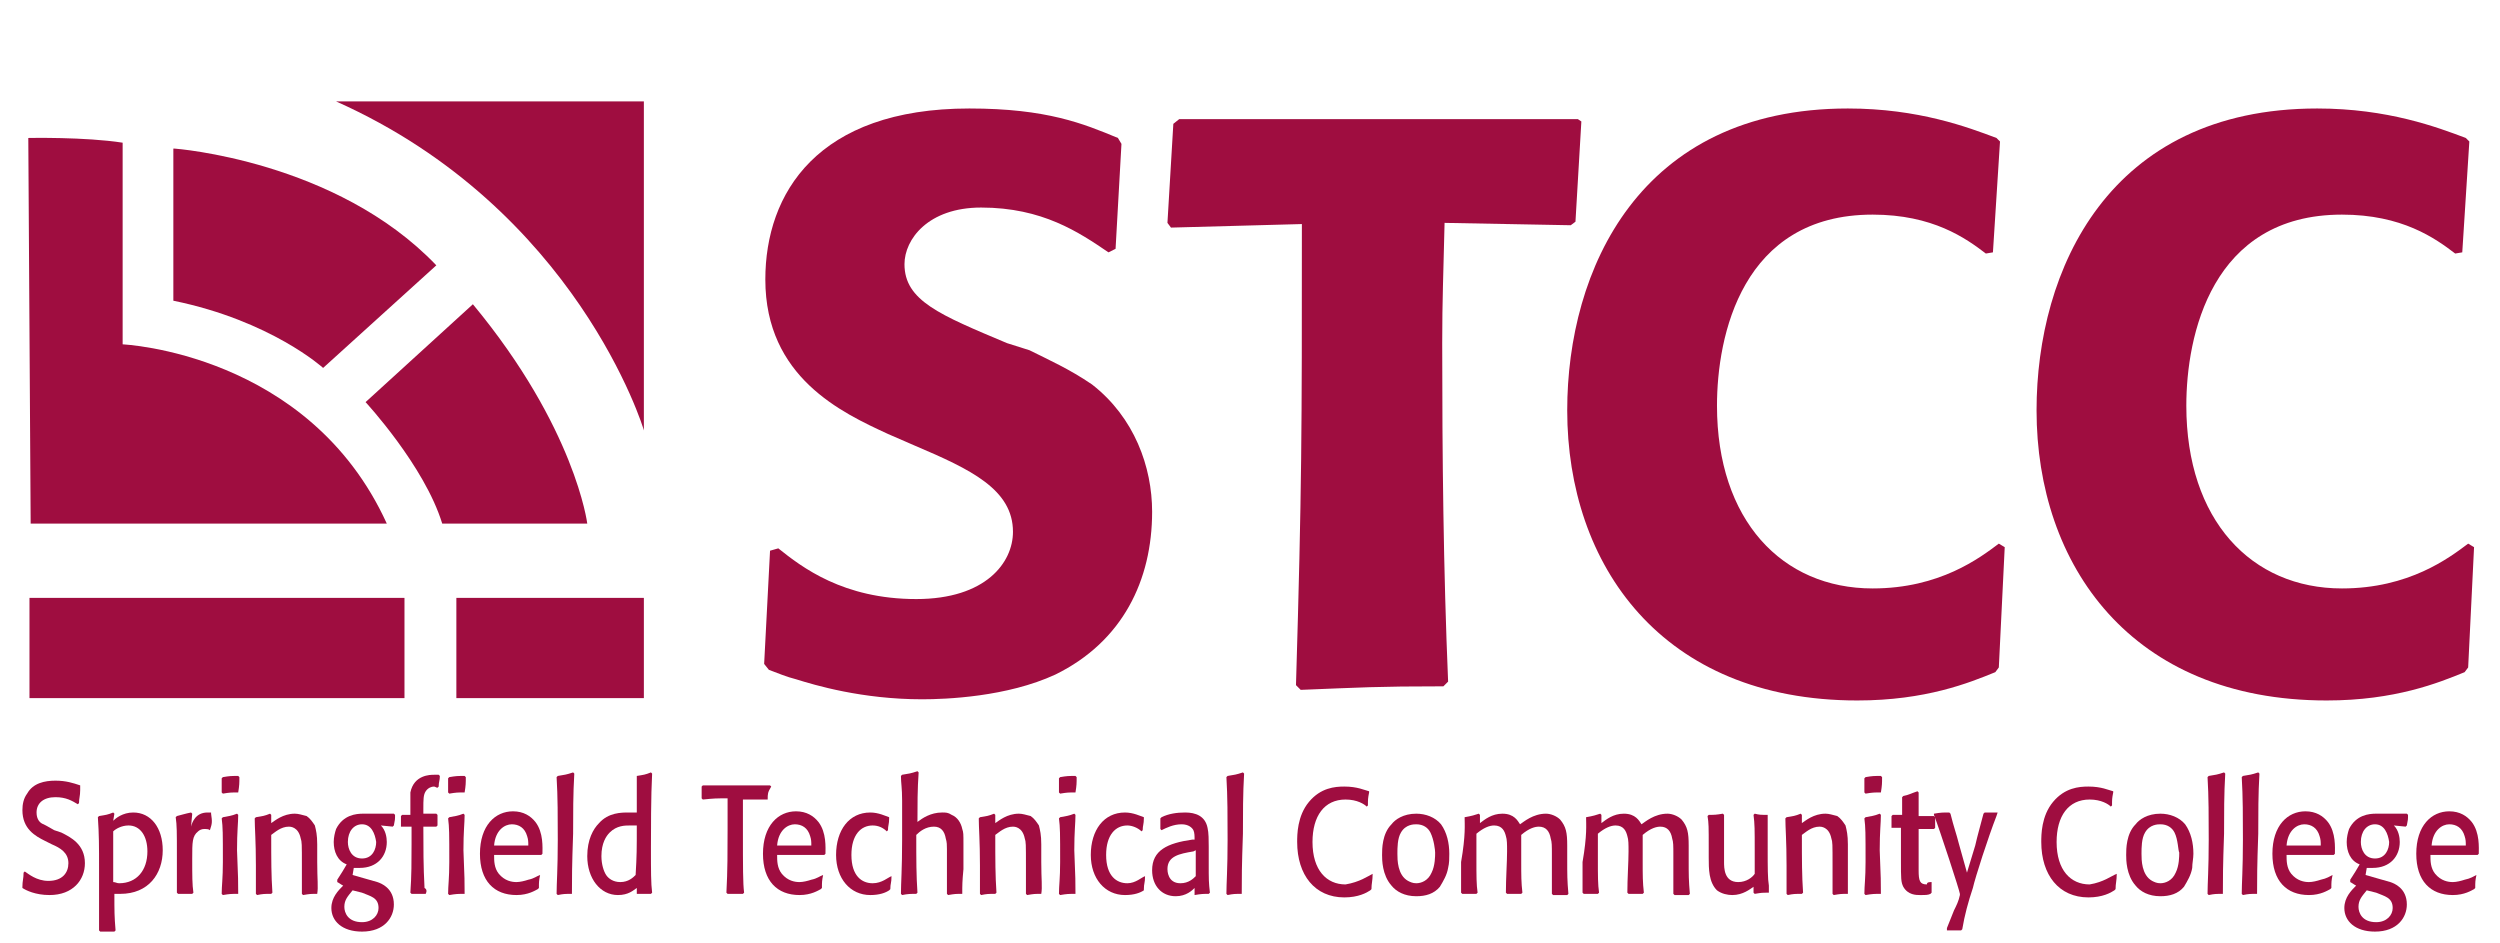
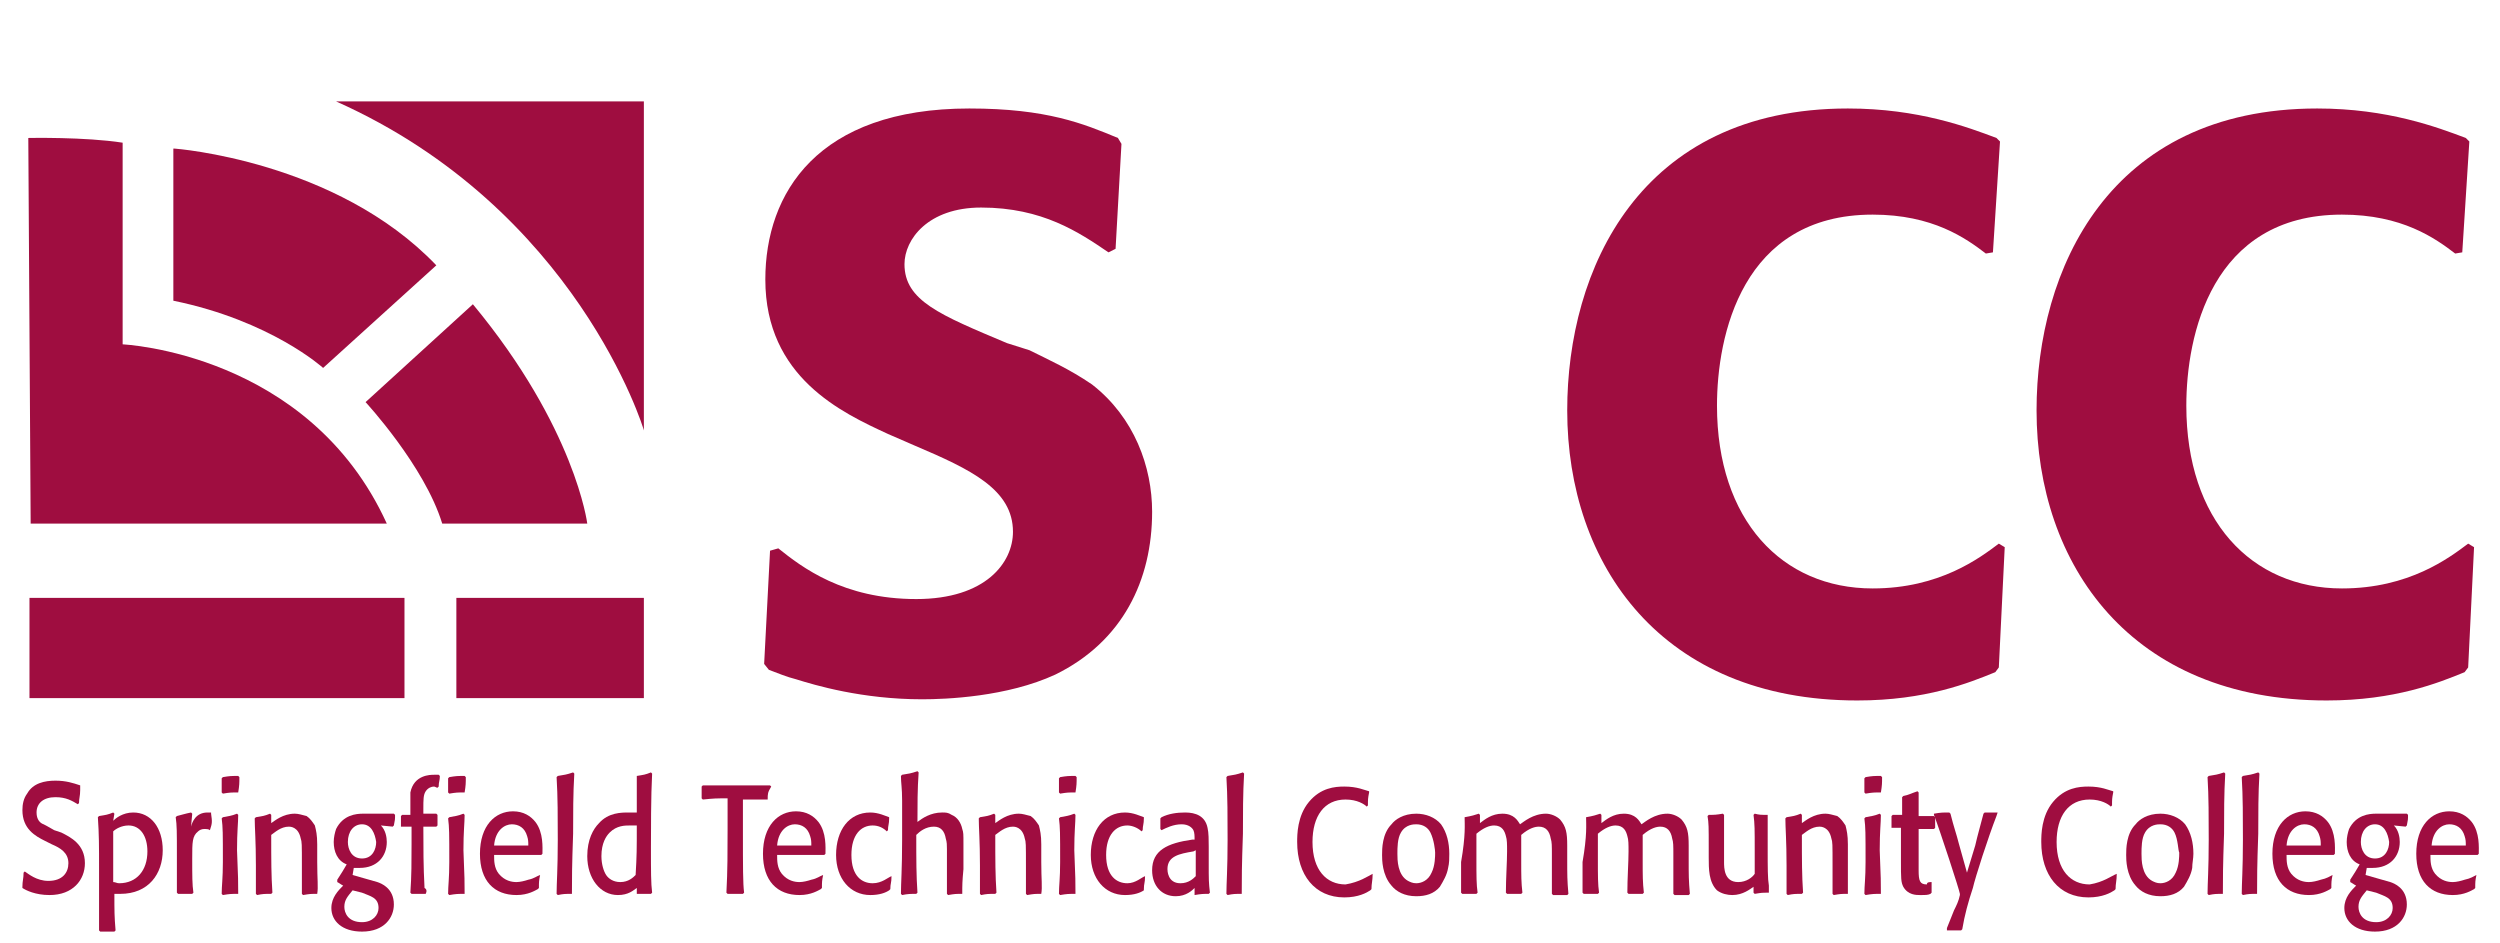
<svg xmlns="http://www.w3.org/2000/svg" version="1.1" id="Layer_1" x="0px" y="0px" viewBox="0 0 212 80" style="enable-background:new 0 0 212 80;" xml:space="preserve">
  <style type="text/css">
	.st0{fill:#9F0D40;}
</style>
  <g>
    <g>
      <path class="st0" d="M87.3,29.7c1.6,0.8,3.4,1.6,5.3,2.9c3.6,2.8,5.1,7,5.1,10.8c0,5.8-2.5,11-8.2,13.8c-4.1,1.9-9.3,2.1-11.3,2.1    c-5.1,0-9.1-1.2-10.7-1.7c-0.8-0.2-1.5-0.5-2.3-0.8l-0.4-0.5l0.5-9.6l0.7-0.2c2,1.6,5.5,4.3,11.7,4.3c5.9,0,8.2-3.1,8.2-5.7    c0-3.6-3.6-5.3-8.3-7.3l-2.3-1C71.4,35,64.9,32,64.9,23.7c0-7.3,4.4-14.5,17.3-14.5c6.6,0,9.7,1.3,12.6,2.5l0.3,0.5l-0.5,8.9    L94,21.4c-2.5-1.7-5.6-3.8-10.8-3.8c-4.5,0-6.5,2.7-6.5,4.8c0,3.1,3,4.3,8.7,6.7L87.3,29.7z" />
-       <path class="st0" d="M122.5,18.9c-0.1,4.4-0.2,6.5-0.2,10.2c0,9.6,0.1,19.2,0.5,28.7l-0.4,0.4c-5.7,0-7,0.1-12.1,0.3l-0.4-0.4    c0.5-16.9,0.5-21.2,0.5-39.1l-11.1,0.3l-0.3-0.4l0.5-8.4l0.5-0.4h33.8l0.3,0.2l-0.5,8.5l-0.4,0.3L122.5,18.9z" />
      <path class="st0" d="M170,46.4l-0.5,10.2l-0.3,0.4c-2.2,0.9-5.9,2.4-11.7,2.4c-16.6,0-24.6-11.5-24.6-24.6    c0-11.9,6.1-25.6,23.8-25.6c6,0,10.2,1.6,12.6,2.5l0.3,0.3l-0.6,9.4l-0.6,0.1c-1.7-1.3-4.5-3.3-9.6-3.3    c-11.1,0-13.2,10.3-13.2,16.2c0,9.7,5.5,15.5,13.2,15.5c5.7,0,9.1-2.6,10.7-3.8L170,46.4z" />
      <path class="st0" d="M209.8,46.4l-0.5,10.2L209,57c-2.2,0.9-5.9,2.4-11.7,2.4c-16.6,0-24.6-11.5-24.6-24.6    c0-11.9,6.1-25.6,23.8-25.6c6,0,10.2,1.6,12.6,2.5l0.3,0.3l-0.6,9.4l-0.6,0.1c-1.7-1.3-4.5-3.3-9.6-3.3    c-11.1,0-13.2,10.3-13.2,16.2c0,9.7,5.5,15.5,13.2,15.5c5.7,0,9.1-2.6,10.7-3.8L209.8,46.4z" />
    </g>
    <g>
      <path class="st0" d="M5.2,70.6c0.8,0.4,2,1,2,2.6c0,1.4-1,2.7-3,2.7c-1.2,0-2-0.4-2.3-0.6l0-0.1c0-0.5,0.1-0.7,0.1-1.2l0.1-0.1    c0.3,0.2,1,0.8,2,0.8c1.2,0,1.7-0.7,1.7-1.5c0-0.9-0.7-1.3-1.4-1.6l-0.6-0.3c-0.8-0.4-1.9-1-1.9-2.6c0-0.5,0.1-1,0.4-1.4    c0.5-0.9,1.5-1.1,2.4-1.1c0.9,0,1.5,0.2,2.1,0.4L6.8,67c0,0.5-0.1,0.7-0.1,1.1l-0.1,0.1c-0.5-0.3-1-0.6-1.9-0.6    c-1,0-1.6,0.5-1.6,1.3c0,0.6,0.3,0.9,0.6,1C3.9,70,3.9,70,4.6,70.4L5.2,70.6z" />
      <path class="st0" d="M9.6,69.6c0.2-0.2,0.8-0.7,1.7-0.7c1.5,0,2.5,1.3,2.5,3.2c0,2-1.2,3.7-3.6,3.7c-0.2,0-0.4,0-0.5,0    c0,1.5,0,1.9,0.1,3.1L9.7,79c-0.4,0-0.8,0-1.2,0l-0.1-0.1c0-0.8,0-1.6,0-2.9c0-0.8,0-1.5,0-2.3c0-2,0-2.9-0.1-4.4l0.1-0.1    c0.6-0.1,0.7-0.1,1.2-0.3l0.1,0.1L9.6,69.6z M10.1,74.9c1.5,0,2.4-1.1,2.4-2.7c0-1.3-0.6-2.2-1.6-2.2c-0.6,0-1.1,0.3-1.3,0.5    c0,0.7,0,1.3,0,2c0,0.8,0,1.5,0,2.3C9.8,74.8,9.9,74.9,10.1,74.9z" />
      <path class="st0" d="M17.8,70.4c-0.1-0.1-0.3-0.1-0.5-0.1c-0.2,0-0.4,0.1-0.5,0.2c-0.5,0.4-0.5,0.9-0.5,2.3c0,1.5,0,2.2,0.1,2.9    l-0.1,0.1c-0.5,0-0.7,0-1.2,0l-0.1-0.1c0-1,0-1.9,0-3.1c0-2.1,0-2.6-0.1-3.3l0.1-0.1c0.4-0.1,0.7-0.2,1.2-0.3l0.1,0.1l-0.1,1.1    c0.1-0.4,0.4-1.2,1.4-1.2c0.1,0,0.2,0,0.3,0l0,0.1C18,69.7,18,69.8,17.8,70.4L17.8,70.4z" />
      <path class="st0" d="M20.2,75.8c-0.6,0-0.7,0-1.3,0.1l-0.1-0.1c0-0.7,0.1-1.3,0.1-2.7c0-2.5,0-2.9-0.1-3.7l0.1-0.1    c0.5-0.1,0.7-0.1,1.2-0.3l0.1,0.1c0,0.7-0.1,1.4-0.1,3C20.2,74.5,20.2,74.8,20.2,75.8L20.2,75.8z M20.2,67.2c-0.6,0-0.7,0-1.3,0.1    l-0.1-0.1c0-0.2,0-0.3,0-0.5c0-0.2,0-0.4,0-0.7l0.1-0.1c0.6-0.1,0.7-0.1,1.3-0.1l0.1,0.1C20.3,66.4,20.3,66.6,20.2,67.2L20.2,67.2    z" />
      <path class="st0" d="M26.9,75.8c-0.6,0-0.6,0-1.2,0.1l-0.1-0.1c0-0.1,0-0.3,0-0.4c0-0.6,0-1.3,0-1.9c0-2,0-2.1-0.1-2.4    c-0.2-1-0.9-1-1-1c-0.7,0-1.2,0.5-1.5,0.7c0,2.2,0,3.4,0.1,4.9l-0.1,0.1c-0.6,0-0.7,0-1.2,0.1l-0.1-0.1c0-0.7,0-1.4,0-2.4    c0-2.1-0.1-3.2-0.1-4l0.1-0.1c0.6-0.1,0.7-0.1,1.2-0.3l0.1,0.1l0,0.7c0.3-0.2,1-0.8,2-0.8c0.3,0,0.6,0.1,1,0.2    c0.3,0.2,0.5,0.5,0.7,0.8c0.1,0.4,0.2,0.8,0.2,1.6v1.5C26.9,74.6,27,75.2,26.9,75.8L26.9,75.8z" />
      <path class="st0" d="M29.9,74.2c0.3,0.1,1.8,0.5,2.1,0.6c0.3,0.1,1.4,0.5,1.4,1.9c0,1.1-0.8,2.3-2.7,2.3c-1.7,0-2.6-0.9-2.6-2    c0-0.9,0.6-1.5,1-1.9c-0.2-0.1-0.3-0.2-0.5-0.3l0-0.2c0.4-0.6,0.5-0.8,0.8-1.3c-0.8-0.3-1.1-1.1-1.1-1.9c0-0.4,0.1-0.8,0.2-1.1    c0.6-1.2,1.7-1.3,2.3-1.3c0.2,0,0.4,0,0.6,0l0.3,0c0.7,0,0.9,0,1.7,0l0.1,0.1c0,0.4,0,0.4-0.1,0.9l-0.1,0.1l-1-0.1    c0.4,0.4,0.5,1,0.5,1.4c0,1.2-0.8,2.2-2.3,2.2c-0.2,0-0.3,0-0.5,0L29.9,74.2z M29.9,75.5c-0.4,0.5-0.7,0.8-0.7,1.4    c0,0.5,0.3,1.3,1.5,1.3c0.9,0,1.4-0.6,1.4-1.2c0-0.9-0.7-1-1.4-1.3L29.9,75.5z M30.7,69.9c-0.7,0-1.2,0.6-1.2,1.5    c0,0.6,0.3,1.4,1.2,1.4c0.9,0,1.2-0.8,1.2-1.4C31.8,70.7,31.5,69.9,30.7,69.9z" />
      <path class="st0" d="M36.1,75.8c-0.5,0-0.6,0-1.2,0l-0.1-0.1c0.1-1.4,0.1-2.7,0.1-4.1c0-0.7,0-0.9,0-1.5c-0.3,0-0.6,0-0.8,0    L34,70.1c0-0.4,0-0.5,0-0.9l0.1-0.1c0.3,0,0.6,0,0.7,0l0-0.9c0-0.6,0-0.8,0-1c0.3-1.5,1.7-1.5,2-1.5c0.2,0,0.3,0,0.4,0l0.1,0.1    c0,0.4-0.1,0.5-0.1,0.9l-0.1,0.1c-0.1,0-0.2-0.1-0.3-0.1c-0.2,0-0.5,0.1-0.7,0.4c-0.2,0.3-0.2,0.7-0.2,1.5v0.4c0,0,1,0,1.1,0    l0.1,0.1c0,0.4,0,0.5,0,0.9l-0.1,0.1c-0.5,0-0.6,0-1.1,0c0,1.7,0,3.4,0.1,5.2C36.2,75.4,36.2,75.6,36.1,75.8L36.1,75.8z" />
      <path class="st0" d="M39.4,75.8c-0.6,0-0.7,0-1.3,0.1l-0.1-0.1c0-0.7,0.1-1.3,0.1-2.7c0-2.5,0-2.9-0.1-3.7l0.1-0.1    c0.5-0.1,0.7-0.1,1.2-0.3l0.1,0.1c0,0.7-0.1,1.4-0.1,3C39.4,74.5,39.4,74.8,39.4,75.8L39.4,75.8z M39.4,67.2c-0.6,0-0.7,0-1.3,0.1    l-0.1-0.1c0-0.2,0-0.3,0-0.5c0-0.2,0-0.4,0-0.7l0.1-0.1c0.6-0.1,0.7-0.1,1.3-0.1l0.1,0.1C39.5,66.4,39.5,66.6,39.4,67.2L39.4,67.2    z" />
      <path class="st0" d="M45.8,74.2c-0.1,0.5-0.1,0.6-0.1,1.1l-0.1,0.1c-0.2,0.1-0.8,0.5-1.8,0.5c-1.9,0-3.1-1.2-3.1-3.5    c0-2.4,1.3-3.6,2.8-3.6c0.9,0,1.5,0.4,1.9,0.9c0.7,0.9,0.6,2.2,0.6,2.7l-0.1,0.1c-1.8,0-2.1,0-4,0c0,0.5,0,1.1,0.4,1.6    c0.5,0.6,1.1,0.7,1.5,0.7c0.3,0,0.7-0.1,1-0.2C45.3,74.5,45.5,74.3,45.8,74.2L45.8,74.2z M44.7,70.9c-0.2-0.7-0.7-1-1.3-1    c-0.6,0-1.4,0.5-1.5,1.8c1.4,0,1.8,0,2.9,0C44.8,71.4,44.8,71.2,44.7,70.9z" />
      <path class="st0" d="M48.5,75.8c-0.6,0-0.7,0-1.2,0.1l-0.1-0.1c0-0.9,0.1-2.1,0.1-4.6c0-1.8,0-3.7-0.1-5.3l0.1-0.1    c0.6-0.1,0.7-0.1,1.3-0.3l0.1,0.1c-0.1,1.7-0.1,3.4-0.1,5.1C48.5,73.5,48.5,74.5,48.5,75.8L48.5,75.8z" />
      <path class="st0" d="M54,65.8c0.6-0.1,0.7-0.1,1.2-0.3l0.1,0.1c-0.1,1.8-0.1,5-0.1,6.3c0,2,0,3,0.1,3.8l-0.1,0.1    c-0.5,0-0.6,0-1.2,0L54,75.8l0-0.5c-0.3,0.2-0.7,0.6-1.6,0.6c-1.5,0-2.6-1.4-2.6-3.3c0-1.4,0.5-2.3,1-2.8c0.8-0.9,1.9-0.9,2.5-0.9    c0.2,0,0.4,0,0.7,0C54,67.4,54,66.6,54,65.8L54,65.8z M54,70c-0.2,0-0.3,0-0.6,0c-0.4,0-1.1,0-1.7,0.6c-0.3,0.3-0.7,0.9-0.7,2    c0,0.7,0.2,1.3,0.4,1.6c0.2,0.3,0.6,0.6,1.2,0.6c0.7,0,1.1-0.4,1.3-0.6C54,72.5,54,72.1,54,70z" />
      <path class="st0" d="M65.1,67.8c-1,0-1.1,0-2.1,0c0,1.3,0,1.5,0,2.6c0,3.2,0,4.5,0.1,5.3l-0.1,0.1c-0.7,0-0.7,0-1.3,0l-0.1-0.1    c0.1-1.8,0.1-3.6,0.1-5.4c0-1.3,0-2,0-2.6c-1,0-1.1,0-2.1,0.1l-0.1-0.1c0-0.5,0-0.5,0-1l0.1-0.1c0.8,0,2.2,0,3,0    c0.9,0,1.8,0,2.7,0l0.1,0.1C65.1,67.2,65.1,67.3,65.1,67.8L65.1,67.8z" />
      <path class="st0" d="M69.8,74.2c-0.1,0.5-0.1,0.6-0.1,1.1l-0.1,0.1c-0.2,0.1-0.8,0.5-1.8,0.5c-1.9,0-3.1-1.2-3.1-3.5    c0-2.4,1.3-3.6,2.8-3.6c0.9,0,1.5,0.4,1.9,0.9c0.7,0.9,0.6,2.2,0.6,2.7l-0.1,0.1c-1.8,0-2.1,0-4,0c0,0.5,0,1.1,0.4,1.6    c0.5,0.6,1.1,0.7,1.5,0.7c0.3,0,0.7-0.1,1-0.2C69.3,74.5,69.5,74.3,69.8,74.2L69.8,74.2z M68.7,70.9c-0.2-0.7-0.7-1-1.3-1    c-0.6,0-1.4,0.5-1.5,1.8c1.4,0,1.8,0,2.9,0C68.8,71.4,68.8,71.2,68.7,70.9z" />
      <path class="st0" d="M75.6,74.3c0,0.6-0.1,0.6-0.1,1.1l-0.1,0.1c-0.3,0.2-0.8,0.4-1.6,0.4c-1.7,0-2.9-1.4-2.9-3.4    c0-2.1,1.1-3.6,2.9-3.6c0.7,0,1.3,0.3,1.6,0.4l0,0.1c0,0.5-0.1,0.6-0.1,1l-0.1,0.1C74.9,70.2,74.5,70,74,70c-1,0-1.8,0.8-1.8,2.5    c0,1.8,0.9,2.4,1.8,2.4C74.8,74.9,75.3,74.4,75.6,74.3L75.6,74.3z" />
      <path class="st0" d="M81.6,75.8c-0.6,0-0.6,0-1.2,0.1l-0.1-0.1l0-0.4c0-0.7,0-1.4,0-2l0-1.4c0-0.3,0-0.6-0.1-0.9    c-0.1-0.6-0.4-1-1-1c-0.7,0-1.2,0.4-1.5,0.7c0,2.2,0,3.4,0.1,4.9l-0.1,0.1c-0.5,0-0.7,0-1.2,0.1l-0.1-0.1c0-0.9,0.1-2.1,0.1-4.6    c0-1.1,0-2.2,0-3.3c0-1.1-0.1-1.5-0.1-2.1l0.1-0.1c0.6-0.1,0.7-0.1,1.3-0.3l0.1,0.1c-0.1,1.4-0.1,2.8-0.1,4.2    c0.4-0.3,1.1-0.8,2.1-0.8c0.3,0,0.5,0,0.8,0.2c0.5,0.2,0.8,0.7,0.9,1.2c0.1,0.3,0.1,0.4,0.1,1.3v1.5l0,0.6    C81.6,74.8,81.6,75,81.6,75.8L81.6,75.8z" />
      <path class="st0" d="M88.3,75.8c-0.6,0-0.6,0-1.2,0.1l-0.1-0.1c0-0.1,0-0.3,0-0.4c0-0.6,0-1.3,0-1.9c0-2,0-2.1-0.1-2.4    c-0.2-1-0.9-1-1-1c-0.7,0-1.2,0.5-1.5,0.7c0,2.2,0,3.4,0.1,4.9l-0.1,0.1c-0.6,0-0.7,0-1.2,0.1l-0.1-0.1c0-0.7,0-1.4,0-2.4    c0-2.1-0.1-3.2-0.1-4l0.1-0.1c0.6-0.1,0.7-0.1,1.2-0.3l0.1,0.1l0,0.7c0.3-0.2,1-0.8,2-0.8c0.3,0,0.6,0.1,1,0.2    c0.3,0.2,0.5,0.5,0.7,0.8c0.1,0.4,0.2,0.8,0.2,1.6v1.5C88.3,74.6,88.4,75.2,88.3,75.8L88.3,75.8z" />
      <path class="st0" d="M91.2,75.8c-0.6,0-0.7,0-1.3,0.1l-0.1-0.1c0-0.7,0.1-1.3,0.1-2.7c0-2.5,0-2.9-0.1-3.7l0.1-0.1    c0.5-0.1,0.7-0.1,1.2-0.3l0.1,0.1c0,0.7-0.1,1.4-0.1,3C91.2,74.5,91.2,74.8,91.2,75.8L91.2,75.8z M91.2,67.2c-0.6,0-0.7,0-1.3,0.1    l-0.1-0.1c0-0.2,0-0.3,0-0.5c0-0.2,0-0.4,0-0.7l0.1-0.1c0.6-0.1,0.7-0.1,1.3-0.1l0.1,0.1C91.3,66.4,91.3,66.6,91.2,67.2L91.2,67.2    z" />
      <path class="st0" d="M97.1,74.3c0,0.6-0.1,0.6-0.1,1.1L97,75.5c-0.3,0.2-0.8,0.4-1.6,0.4c-1.7,0-2.9-1.4-2.9-3.4    c0-2.1,1.1-3.6,2.9-3.6c0.7,0,1.3,0.3,1.6,0.4l0,0.1c0,0.5-0.1,0.6-0.1,1l-0.1,0.1C96.5,70.2,96,70,95.6,70c-1,0-1.8,0.8-1.8,2.5    c0,1.8,0.9,2.4,1.8,2.4C96.3,74.9,96.8,74.4,97.1,74.3L97.1,74.3z" />
      <path class="st0" d="M102.5,73.1c0,1.6,0,1.7,0.1,2.6l-0.1,0.1c-0.5,0-0.6,0-1.2,0.1l0-0.1l0-0.5c-0.2,0.2-0.7,0.7-1.6,0.7    c-1.2,0-2-0.9-2-2.2c0-1.7,1.3-2.3,3.4-2.6l0.2,0c0-0.3,0-0.6-0.1-0.8c-0.1-0.2-0.4-0.5-1-0.5c-0.7,0-1.3,0.3-1.7,0.5l-0.1-0.1    c0-0.6,0-0.7,0-0.9l0.1-0.1c0.6-0.3,1.3-0.4,2-0.4c0.9,0,1.7,0.3,1.9,1.3c0.1,0.4,0.1,1.1,0.1,1.6V73.1z M101.2,72.2    c-1.2,0.2-2.2,0.4-2.2,1.5c0,0.1,0,1.2,1.1,1.2c0.7,0,1.1-0.4,1.3-0.6v-2.2L101.2,72.2z" />
      <path class="st0" d="M105.3,75.8c-0.6,0-0.7,0-1.2,0.1l-0.1-0.1c0-0.9,0.1-2.1,0.1-4.6c0-1.8,0-3.7-0.1-5.3l0.1-0.1    c0.6-0.1,0.7-0.1,1.3-0.3l0.1,0.1c-0.1,1.7-0.1,3.4-0.1,5.1C105.3,73.5,105.3,74.5,105.3,75.8L105.3,75.8z" />
      <path class="st0" d="M116.4,74.1c0,0.6-0.1,0.8-0.1,1.3l-0.1,0.1c-0.3,0.2-1,0.6-2.2,0.6c-2.5,0-4-1.9-4-4.7c0-0.6,0-2.2,1-3.4    c1-1.2,2.2-1.3,3-1.3c1.1,0,1.7,0.3,2.1,0.4l0,0.1c-0.1,0.5-0.1,0.6-0.1,1.1l-0.1,0.1c-0.2-0.2-0.8-0.6-1.8-0.6    c-1.8,0-2.8,1.4-2.8,3.6c0,2.4,1.2,3.6,2.8,3.6C115.3,74.8,116,74.3,116.4,74.1L116.4,74.1z" />
      <path class="st0" d="M122.8,73.6c-0.1,0.6-0.4,1.1-0.7,1.6c-0.5,0.6-1.2,0.8-2,0.8c-1,0-1.7-0.4-2.1-0.9c-0.8-0.9-0.8-2.2-0.8-2.6    c0-0.5,0-1.8,0.8-2.6c0.3-0.4,1-0.9,2.1-0.9c0.8,0,1.6,0.3,2.1,0.9c0.5,0.7,0.7,1.6,0.7,2.5C122.9,72.8,122.9,73.2,122.8,73.6z     M121.3,70.6c-0.2-0.4-0.6-0.7-1.2-0.7c-0.2,0-0.9,0-1.3,0.7c-0.3,0.5-0.3,1.3-0.3,1.8c0,0.5,0,1.8,0.9,2.3    c0.2,0.1,0.4,0.2,0.7,0.2c0.4,0,1-0.2,1.3-0.9c0.3-0.6,0.3-1.4,0.3-1.7C121.7,72.1,121.6,71.2,121.3,70.6z" />
      <path class="st0" d="M124.2,69.3c0.6-0.1,0.9-0.2,1.2-0.3l0.1,0.1l0,0.7c0.4-0.3,1-0.8,1.9-0.8c1,0,1.3,0.6,1.5,0.9    c0.3-0.2,1.1-0.9,2.2-0.9c0.4,0,0.9,0.2,1.2,0.5c0.5,0.6,0.6,1.1,0.6,2.2v1.1c0,1.5,0,1.8,0.1,3l-0.1,0.1c-0.6,0-0.6,0-1.2,0    l-0.1-0.1c0-1.1,0-2.2,0-3.3c0-0.8,0-1.1-0.1-1.4c-0.1-0.6-0.4-1-1-1c-0.3,0-0.8,0.1-1.5,0.7c0,0.3,0,1.2,0,1.6V73    c0,1.3,0,1.8,0.1,2.7l-0.1,0.1c-0.6,0-0.7,0-1.2,0l-0.1-0.1c0-1.2,0.1-2.6,0.1-3.5c0-0.6,0-1-0.1-1.3c-0.1-0.4-0.3-0.9-1-0.9    c-0.4,0-0.9,0.2-1.5,0.7v2.2c0,1.4,0,2.1,0.1,2.8l-0.1,0.1c-0.6,0-0.6,0-1.2,0l-0.1-0.1c0-0.5,0-1.3,0-2.6    C124.3,70.8,124.2,69.9,124.2,69.3L124.2,69.3z" />
      <path class="st0" d="M134.5,69.3c0.6-0.1,0.9-0.2,1.2-0.3l0.1,0.1l0,0.7c0.4-0.3,1-0.8,1.9-0.8c1,0,1.3,0.6,1.5,0.9    c0.3-0.2,1.1-0.9,2.2-0.9c0.4,0,0.9,0.2,1.2,0.5c0.5,0.6,0.6,1.1,0.6,2.2v1.1c0,1.5,0,1.8,0.1,3l-0.1,0.1c-0.6,0-0.6,0-1.2,0    l-0.1-0.1c0-1.1,0-2.2,0-3.3c0-0.8,0-1.1-0.1-1.4c-0.1-0.6-0.4-1-1-1c-0.3,0-0.8,0.1-1.5,0.7c0,0.3,0,1.2,0,1.6V73    c0,1.3,0,1.8,0.1,2.7l-0.1,0.1c-0.6,0-0.7,0-1.2,0l-0.1-0.1c0-1.2,0.1-2.6,0.1-3.5c0-0.6,0-1-0.1-1.3c-0.1-0.4-0.3-0.9-1-0.9    c-0.4,0-0.9,0.2-1.5,0.7v2.2c0,1.4,0,2.1,0.1,2.8l-0.1,0.1c-0.6,0-0.6,0-1.2,0l-0.1-0.1c0-0.5,0-1.3,0-2.6    C134.6,70.8,134.5,69.9,134.5,69.3L134.5,69.3z" />
      <path class="st0" d="M149.9,69.1c0,1,0,1.9,0,2.9c0,1.6,0,2.5,0.1,3.1c0,0.2,0,0.4,0,0.5l0,0.1c-0.6,0-0.6,0-1.2,0.1l-0.1-0.1    l0-0.5c-0.3,0.2-0.9,0.7-1.8,0.7c-0.4,0-0.9-0.1-1.3-0.4c-0.7-0.7-0.7-1.8-0.7-2.8v-0.8c0-1.8,0-2.1-0.1-2.7l0.1-0.1    c0.5,0,0.6,0,1.2-0.1l0.1,0.1l0,2.8c0,0.3,0,0.6,0,1.2c0,0.5,0,1.7,1.2,1.7c0.7,0,1.2-0.4,1.4-0.7c0-0.7,0-1.3,0-2    c0-1.8,0-2.2-0.1-3l0.1-0.1C149.2,69.1,149.3,69.1,149.9,69.1L149.9,69.1z" />
      <path class="st0" d="M156.7,75.8c-0.6,0-0.6,0-1.2,0.1l-0.1-0.1c0-0.1,0-0.3,0-0.4c0-0.6,0-1.3,0-1.9c0-2,0-2.1-0.1-2.4    c-0.2-1-0.9-1-1-1c-0.7,0-1.2,0.5-1.5,0.7c0,2.2,0,3.4,0.1,4.9l-0.1,0.1c-0.6,0-0.7,0-1.2,0.1l-0.1-0.1c0-0.7,0-1.4,0-2.4    c0-2.1-0.1-3.2-0.1-4l0.1-0.1c0.6-0.1,0.7-0.1,1.2-0.3l0.1,0.1l0,0.7c0.3-0.2,1-0.8,2-0.8c0.3,0,0.6,0.1,1,0.2    c0.3,0.2,0.5,0.5,0.7,0.8c0.1,0.4,0.2,0.8,0.2,1.6v1.5C156.7,74.6,156.7,75.2,156.7,75.8L156.7,75.8z" />
      <path class="st0" d="M159.5,75.8c-0.6,0-0.7,0-1.3,0.1l-0.1-0.1c0-0.7,0.1-1.3,0.1-2.7c0-2.5,0-2.9-0.1-3.7l0.1-0.1    c0.5-0.1,0.7-0.1,1.2-0.3l0.1,0.1c0,0.7-0.1,1.4-0.1,3C159.5,74.5,159.5,74.8,159.5,75.8L159.5,75.8z M159.5,67.2    c-0.6,0-0.7,0-1.3,0.1l-0.1-0.1c0-0.2,0-0.3,0-0.5c0-0.2,0-0.4,0-0.7l0.1-0.1c0.6-0.1,0.7-0.1,1.3-0.1l0.1,0.1    C159.6,66.4,159.6,66.6,159.5,67.2L159.5,67.2z" />
      <path class="st0" d="M163.8,74.8c0,0.4,0,0.5,0,0.9l-0.1,0.1c-0.2,0.1-0.4,0.1-0.9,0.1c-0.3,0-1,0-1.4-0.7    c-0.2-0.4-0.2-0.7-0.2-2.2l0-2.8c-0.4,0-0.4,0-0.8,0l0-0.1c0-0.4,0-0.5,0-0.9l0.1-0.1c0.3,0,0.4,0,0.8,0c0-0.3,0-0.6,0-0.8    c0-0.2,0-0.5,0-0.7l0.1-0.1c0.5-0.1,0.6-0.2,1.2-0.4l0.1,0.1c0,0.9,0,1,0,2c0.5,0,0.6,0,1.3,0l0.1,0.1c0,0.3,0,0.5,0,0.9l-0.1,0.1    c-0.6,0-0.6,0-1.3,0l0,2.4c0,0.2,0,0.9,0,1.1c0,0.9,0.1,1.2,0.7,1.2C163.4,74.8,163.6,74.8,163.8,74.8L163.8,74.8z" />
      <path class="st0" d="M169.3,69.2c-0.7,1.8-1.8,5.2-2,6.1c-0.4,1.2-0.7,2.3-0.9,3.5l-0.1,0.1c-0.6,0-0.7,0-1.2,0l0-0.1l0-0.1    c0.2-0.5,0.4-1,0.6-1.5c0.2-0.4,0.4-0.8,0.5-1.3c0,0,0-0.1,0-0.1c0-0.2-1.7-5.4-2.2-6.7l0-0.1c0.6-0.1,0.7-0.1,1.3-0.1l0.1,0.1    c0.3,1.2,0.5,1.7,0.7,2.5l0.7,2.5l0.7-2.3c0.2-0.9,0.5-1.9,0.7-2.7l0.1-0.1c0.3,0,0.6,0,1.1,0L169.3,69.2z" />
      <path class="st0" d="M179.5,74.1c0,0.6-0.1,0.8-0.1,1.3l-0.1,0.1c-0.3,0.2-1,0.6-2.2,0.6c-2.5,0-4-1.9-4-4.7c0-0.6,0-2.2,1-3.4    c1-1.2,2.2-1.3,3-1.3c1.1,0,1.7,0.3,2.1,0.4l0,0.1c-0.1,0.5-0.1,0.6-0.1,1.1l-0.1,0.1c-0.2-0.2-0.8-0.6-1.8-0.6    c-1.8,0-2.8,1.4-2.8,3.6c0,2.4,1.2,3.6,2.8,3.6C178.4,74.8,179,74.3,179.5,74.1L179.5,74.1z" />
      <path class="st0" d="M185.9,73.6c-0.1,0.6-0.4,1.1-0.7,1.6c-0.5,0.6-1.2,0.8-2,0.8c-1,0-1.7-0.4-2.1-0.9c-0.8-0.9-0.8-2.2-0.8-2.6    c0-0.5,0-1.8,0.8-2.6c0.3-0.4,1-0.9,2.1-0.9c0.8,0,1.6,0.3,2.1,0.9c0.5,0.7,0.7,1.6,0.7,2.5C186,72.8,185.9,73.2,185.9,73.6z     M184.4,70.6c-0.2-0.4-0.6-0.7-1.2-0.7c-0.2,0-0.9,0-1.3,0.7c-0.3,0.5-0.3,1.3-0.3,1.8c0,0.5,0,1.8,0.9,2.3    c0.2,0.1,0.4,0.2,0.7,0.2c0.4,0,1-0.2,1.3-0.9c0.3-0.6,0.3-1.4,0.3-1.7C184.7,72.1,184.7,71.2,184.4,70.6z" />
      <path class="st0" d="M188.5,75.8c-0.6,0-0.7,0-1.2,0.1l-0.1-0.1c0-0.9,0.1-2.1,0.1-4.6c0-1.8,0-3.7-0.1-5.3l0.1-0.1    c0.6-0.1,0.7-0.1,1.3-0.3l0.1,0.1c-0.1,1.7-0.1,3.4-0.1,5.1C188.5,73.5,188.5,74.5,188.5,75.8L188.5,75.8z" />
      <path class="st0" d="M191.4,75.8c-0.6,0-0.7,0-1.2,0.1l-0.1-0.1c0-0.9,0.1-2.1,0.1-4.6c0-1.8,0-3.7-0.1-5.3l0.1-0.1    c0.6-0.1,0.7-0.1,1.3-0.3l0.1,0.1c-0.1,1.7-0.1,3.4-0.1,5.1C191.4,73.5,191.4,74.5,191.4,75.8L191.4,75.8z" />
      <path class="st0" d="M197.8,74.2c-0.1,0.5-0.1,0.6-0.1,1.1l-0.1,0.1c-0.2,0.1-0.8,0.5-1.8,0.5c-1.9,0-3.1-1.2-3.1-3.5    c0-2.4,1.3-3.6,2.8-3.6c0.9,0,1.5,0.4,1.9,0.9c0.7,0.9,0.6,2.2,0.6,2.7l-0.1,0.1c-1.8,0-2.1,0-4,0c0,0.5,0,1.1,0.4,1.6    c0.5,0.6,1.1,0.7,1.5,0.7c0.3,0,0.7-0.1,1-0.2C197.3,74.5,197.6,74.3,197.8,74.2L197.8,74.2z M196.7,70.9c-0.2-0.7-0.7-1-1.3-1    c-0.6,0-1.4,0.5-1.5,1.8c1.4,0,1.8,0,2.9,0C196.8,71.4,196.8,71.2,196.7,70.9z" />
      <path class="st0" d="M200.6,74.2c0.3,0.1,1.8,0.5,2.1,0.6c0.3,0.1,1.4,0.5,1.4,1.9c0,1.1-0.8,2.3-2.7,2.3c-1.7,0-2.6-0.9-2.6-2    c0-0.9,0.6-1.5,1-1.9c-0.2-0.1-0.3-0.2-0.5-0.3l0-0.2c0.4-0.6,0.5-0.8,0.8-1.3c-0.8-0.3-1.1-1.1-1.1-1.9c0-0.4,0.1-0.8,0.2-1.1    c0.6-1.2,1.7-1.3,2.3-1.3c0.2,0,0.4,0,0.6,0l0.3,0c0.7,0,0.9,0,1.7,0l0.1,0.1c0,0.4,0,0.4-0.1,0.9l-0.1,0.1l-1-0.1    c0.4,0.4,0.5,1,0.5,1.4c0,1.2-0.8,2.2-2.3,2.2c-0.2,0-0.3,0-0.5,0L200.6,74.2z M200.7,75.5c-0.4,0.5-0.7,0.8-0.7,1.4    c0,0.5,0.3,1.3,1.5,1.3c0.9,0,1.4-0.6,1.4-1.2c0-0.9-0.7-1-1.4-1.3L200.7,75.5z M201.4,69.9c-0.7,0-1.2,0.6-1.2,1.5    c0,0.6,0.3,1.4,1.2,1.4c0.9,0,1.2-0.8,1.2-1.4C202.5,70.7,202.2,69.9,201.4,69.9z" />
      <path class="st0" d="M210,74.2c-0.1,0.5-0.1,0.6-0.1,1.1l-0.1,0.1c-0.2,0.1-0.8,0.5-1.8,0.5c-1.9,0-3.1-1.2-3.1-3.5    c0-2.4,1.3-3.6,2.8-3.6c0.9,0,1.5,0.4,1.9,0.9c0.7,0.9,0.6,2.2,0.6,2.7l-0.1,0.1c-1.8,0-2.1,0-4,0c0,0.5,0,1.1,0.4,1.6    c0.5,0.6,1.1,0.7,1.5,0.7c0.3,0,0.7-0.1,1-0.2C209.5,74.5,209.8,74.3,210,74.2L210,74.2z M209,70.9c-0.2-0.7-0.7-1-1.3-1    c-0.6,0-1.4,0.5-1.5,1.8c1.4,0,1.8,0,2.9,0C209.1,71.4,209.1,71.2,209,70.9z" />
    </g>
    <g>
      <path class="st0" d="M28.5,8.6h26.1v27.9C54.6,36.4,48.9,17.7,28.5,8.6z" />
      <path class="st0" d="M14.8,12.6c0,0,13.7,1,22.2,9.9l-9.6,8.7c0,0-4.4-4-12.7-5.7V12.6z" />
      <path class="st0" d="M31,34.1c0,0,5,5.4,6.5,10.3h12.3c0,0-1-8.1-9.7-18.6L31,34.1z" />
      <path class="st0" d="M2.4,11.7c0,0,4.8-0.1,8,0.4v17.1c0,0,15.8,0.7,22.4,15.2H2.6L2.4,11.7z" />
      <rect x="2.5" y="50.7" class="st0" width="31.8" height="8.5" />
      <rect x="38.7" y="50.7" class="st0" width="15.9" height="8.5" />
    </g>
  </g>
</svg>